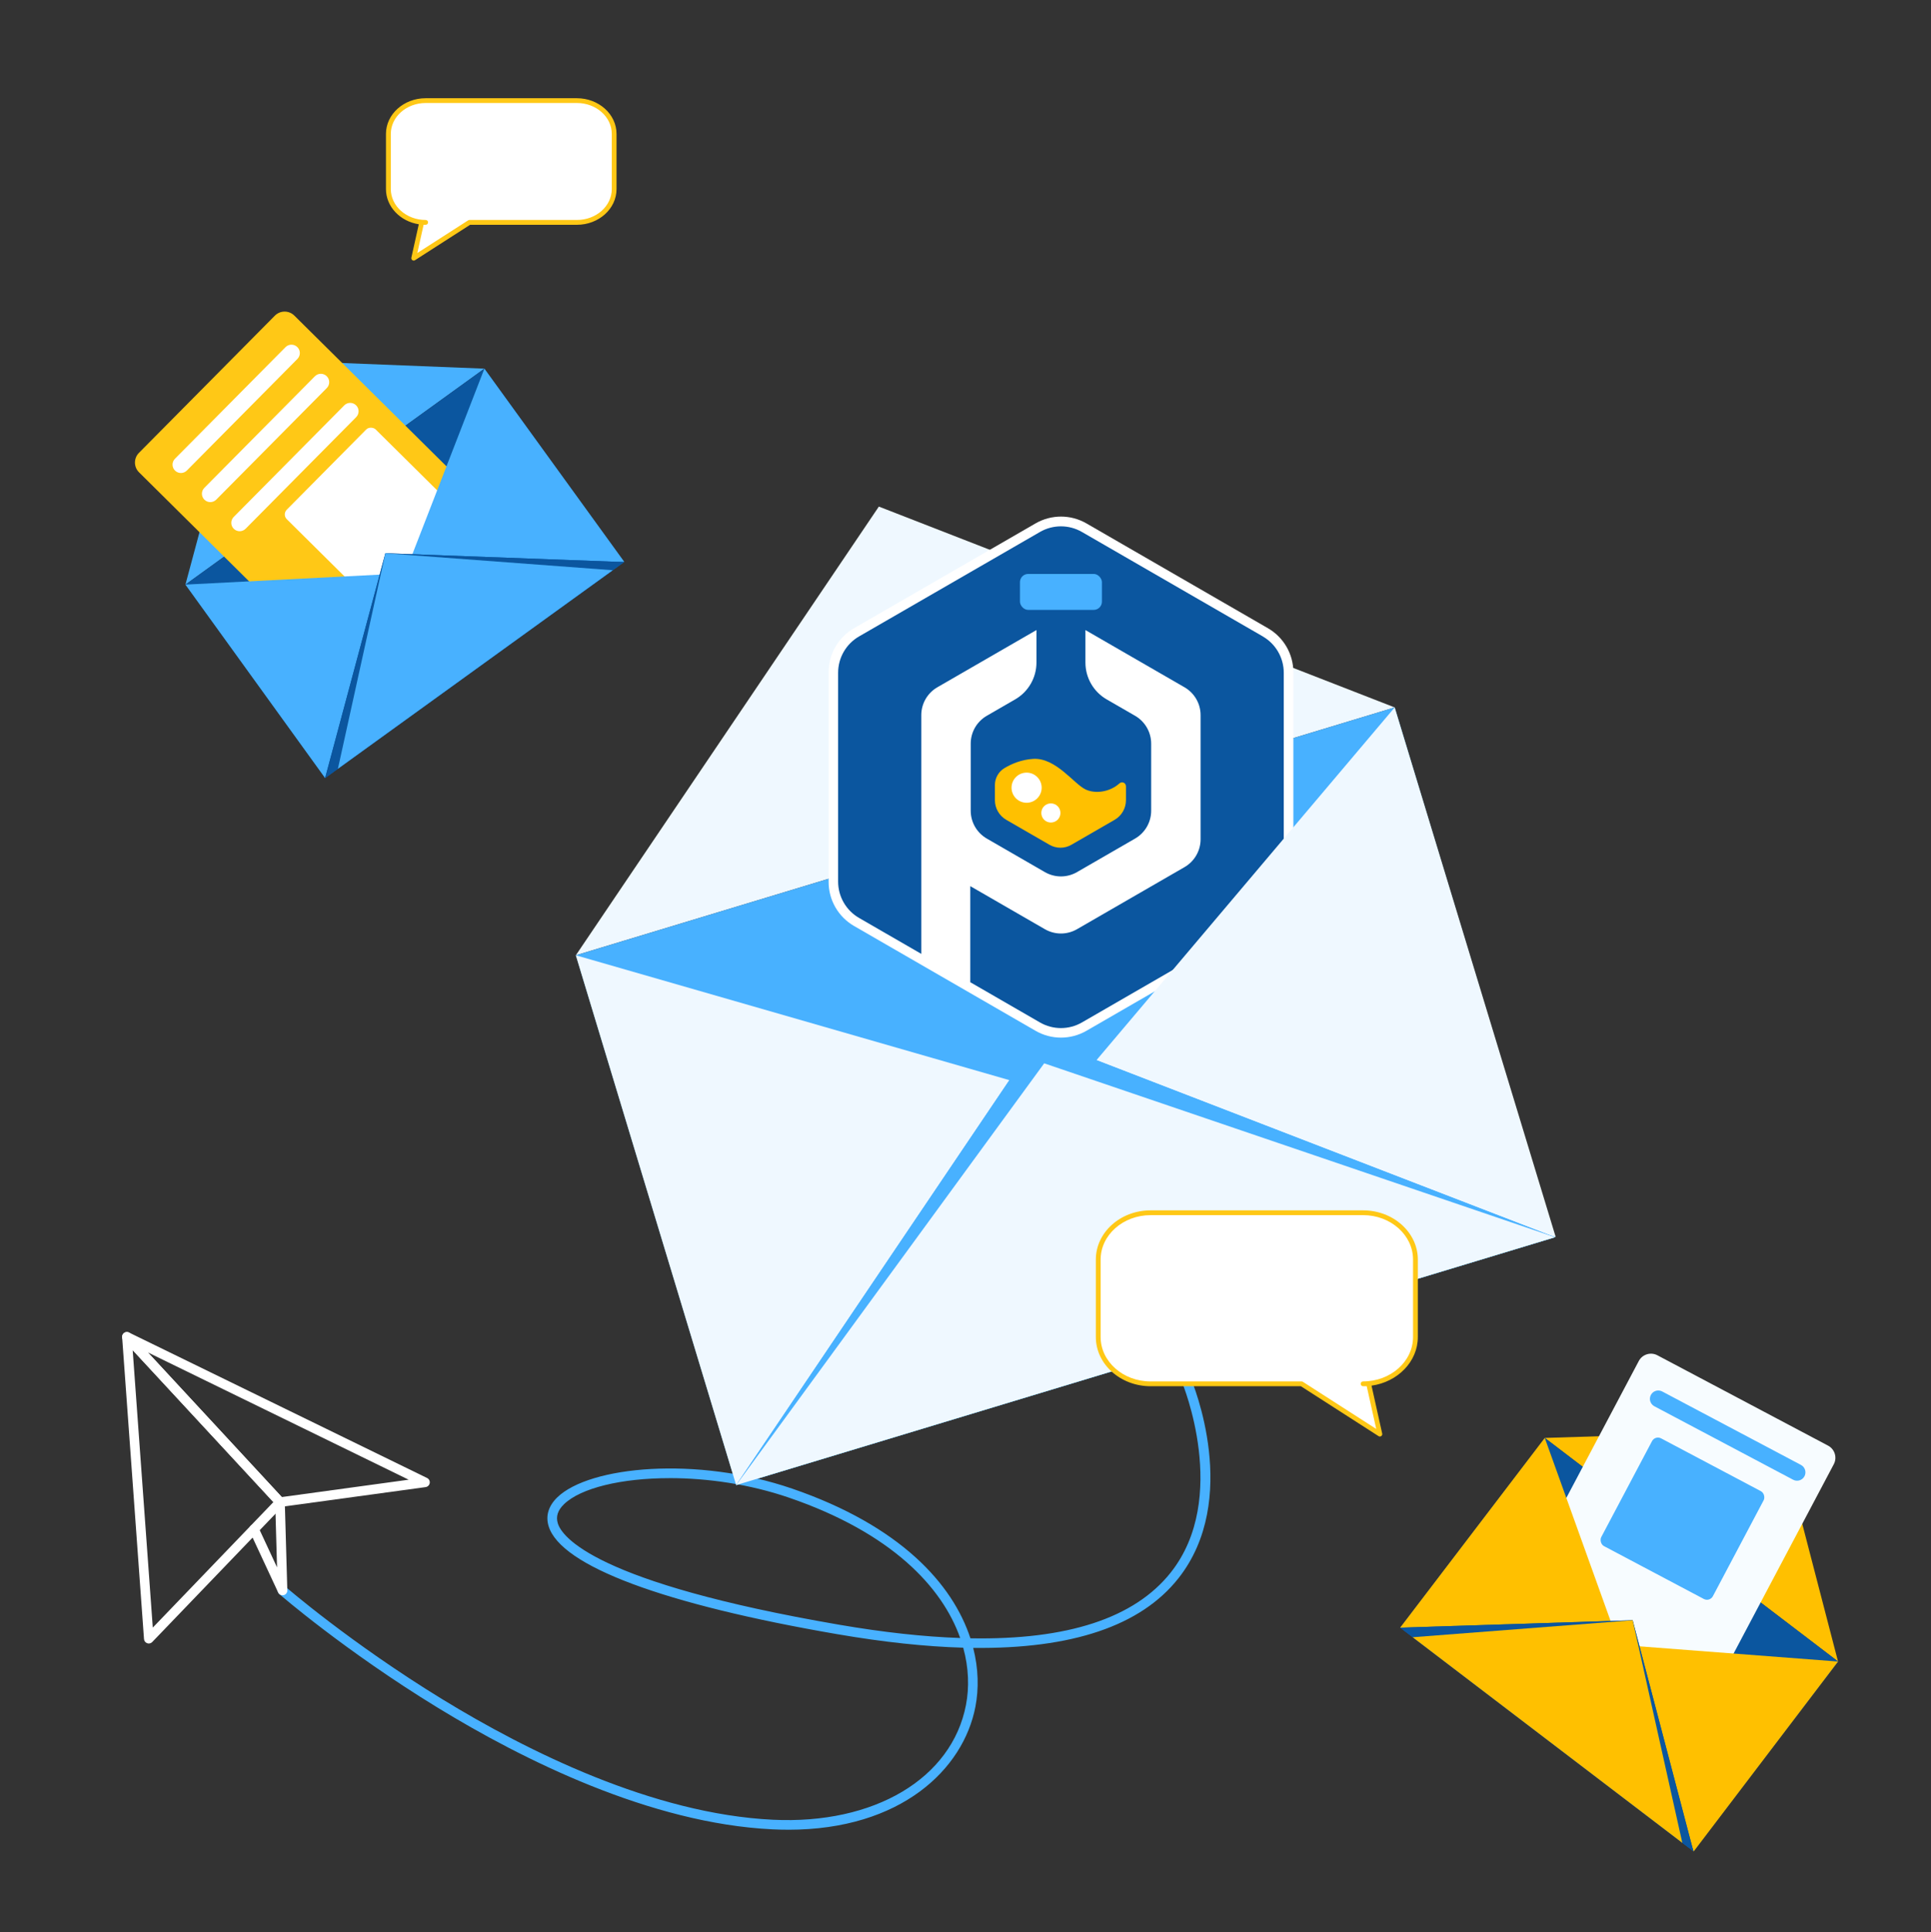
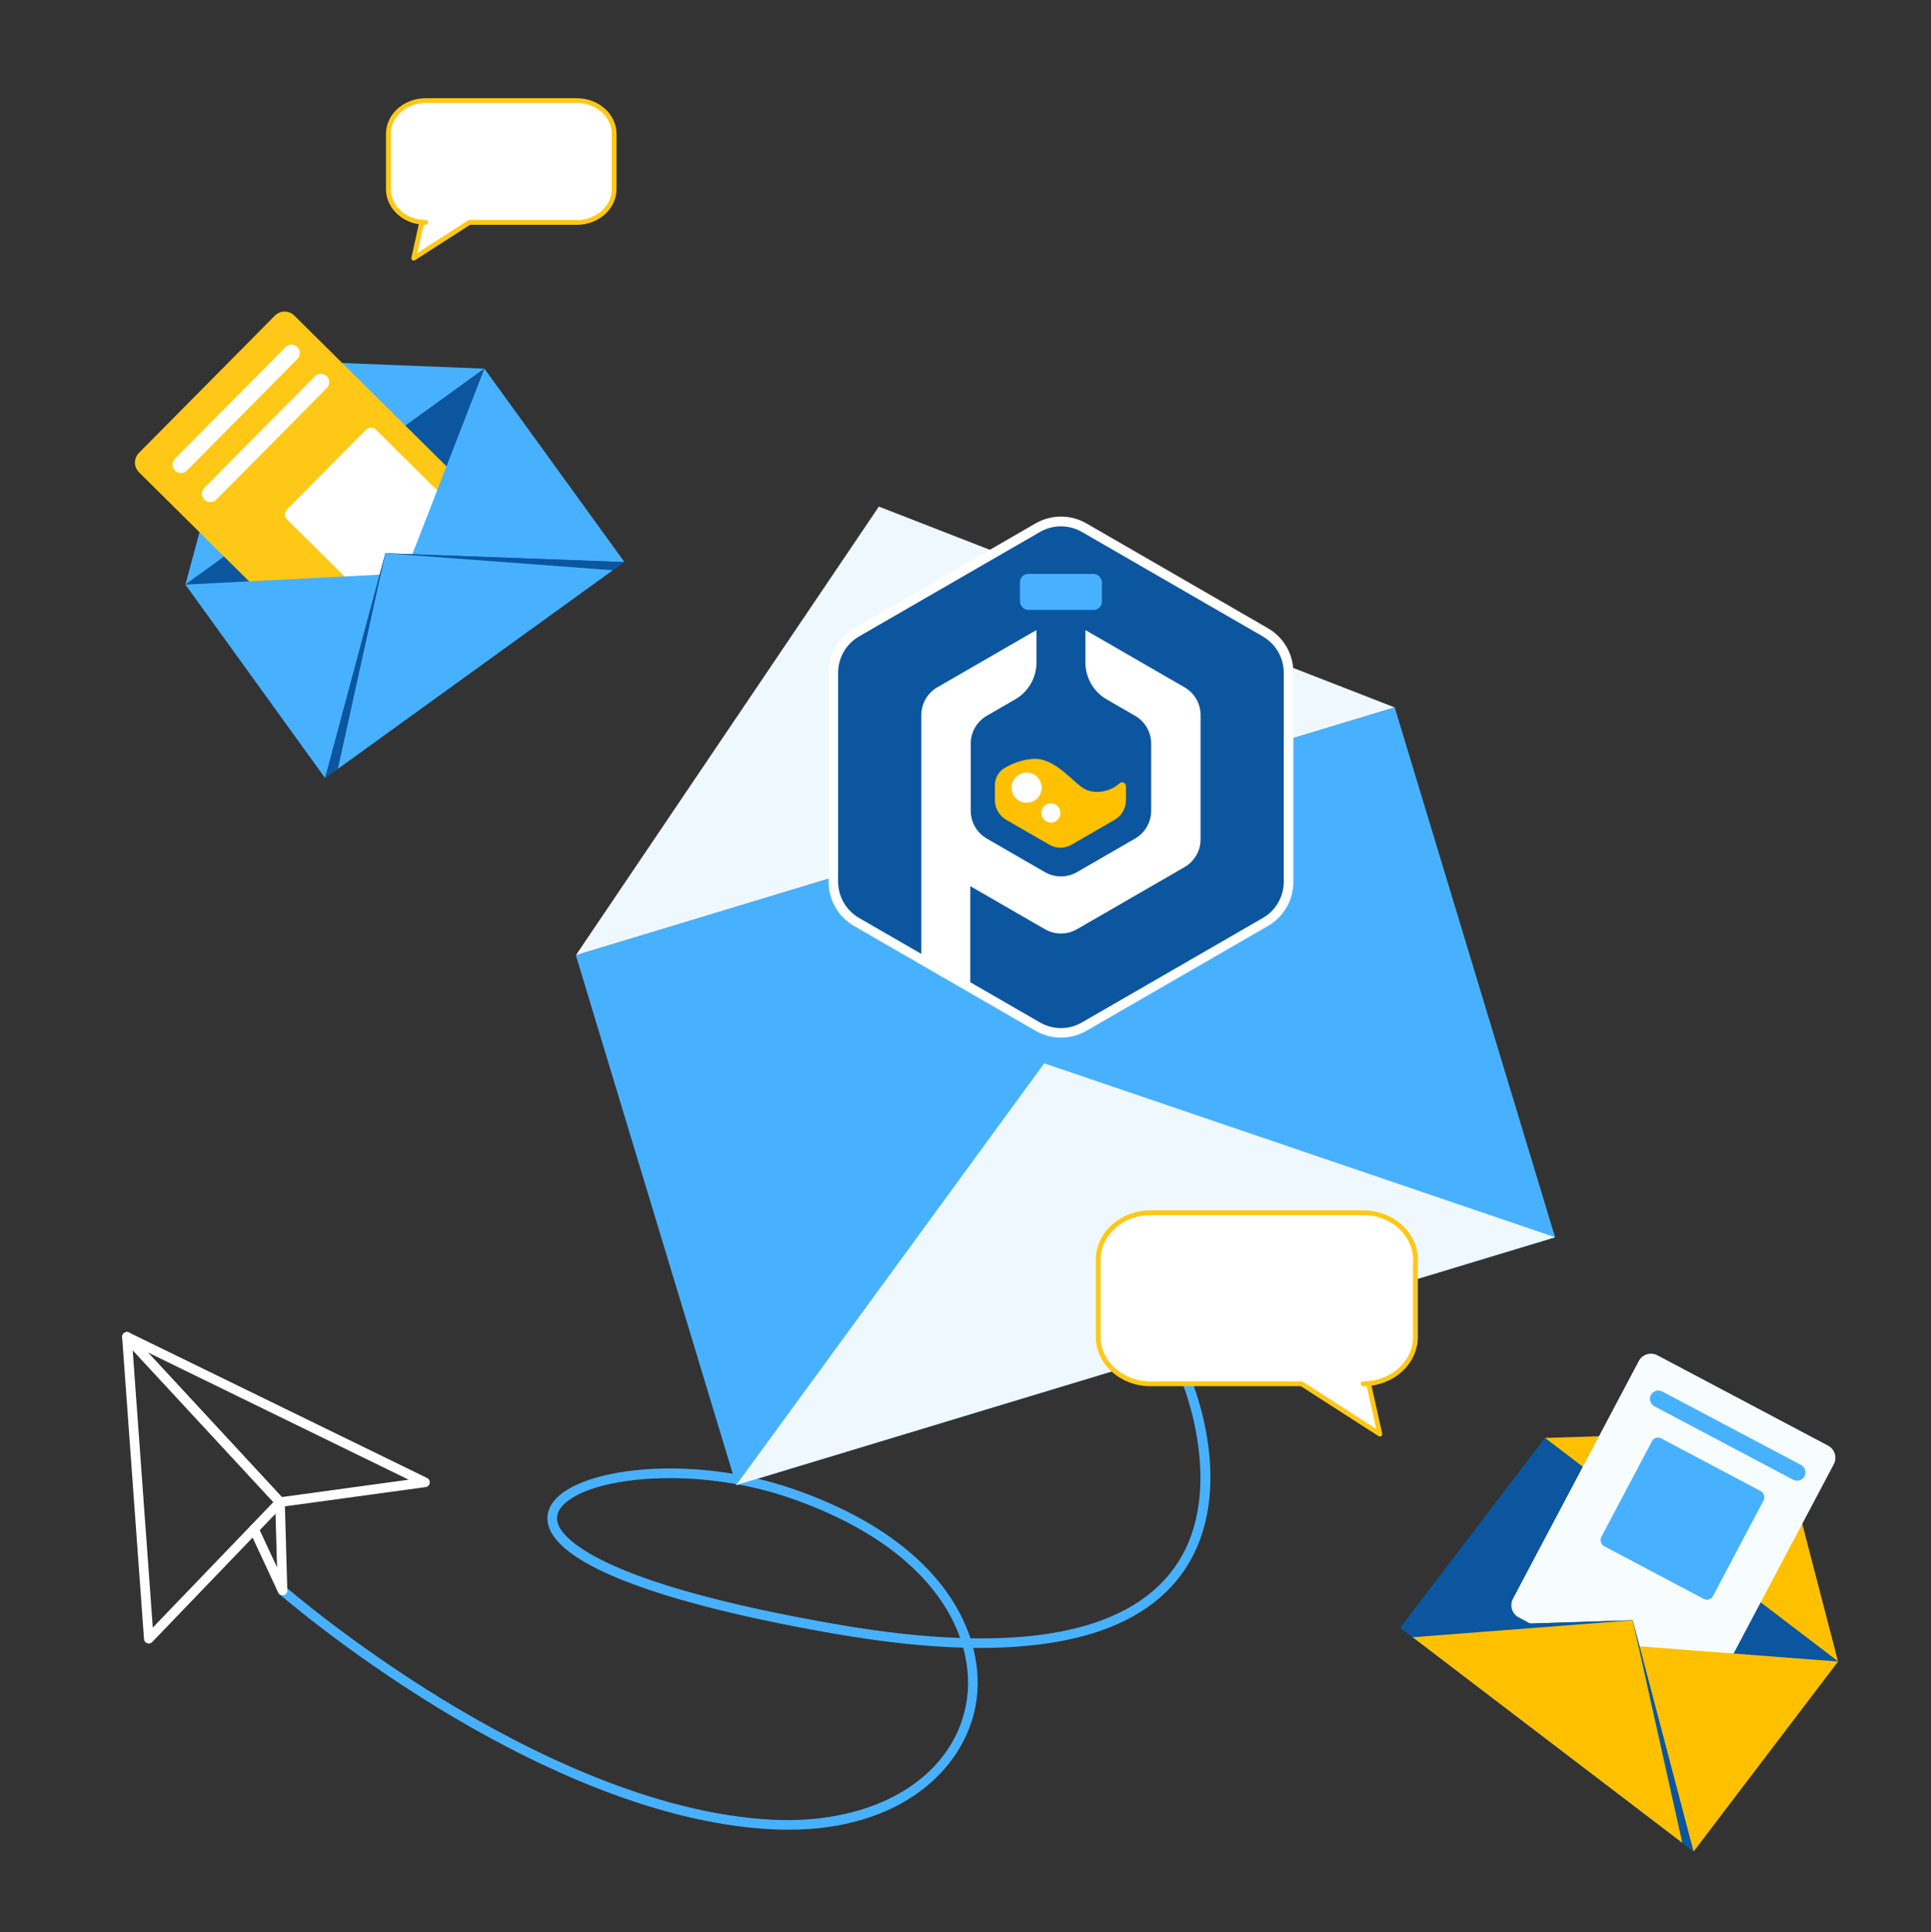
<svg xmlns="http://www.w3.org/2000/svg" id="Capa_1" data-name="Capa 1" viewBox="0 0 808.85 809.26">
  <rect x="0" y="0" width="808.85" height="809.26" fill="#333333" stroke="none" />
  <defs>
    <style>      .cls-1 {        fill: #fff;      }      .cls-2 {        fill: #f7fcff;      }      .cls-3 {        fill: #48b1ff;      }      .cls-4 {        fill: #eff8ff;      }      .cls-5 {        fill: #ffc000;      }      .cls-6 {        fill: #0b569f;      }      .cls-7 {        fill: #ffc816;      }    </style>
  </defs>
  <path class="cls-3" d="M330.19,766.34c-2.18,0-4.39-.05-6.66-.16-51.13-2.48-104.58-29.15-140.41-51.09-38.75-23.72-65.83-47.19-66.1-47.42-.84-.73-.93-2-.2-2.84.73-.84,2-.93,2.84-.2.27.23,27.14,23.51,65.62,47.06,35.41,21.68,88.18,48.03,138.44,50.47,42.49,2.06,74.99-17.27,80.91-48.11,1.4-7.28,1.18-15.46-1.16-23.95-15.8-.45-33.36-2.33-52.66-5.64-72.89-12.53-115.86-28.59-121-45.22-1.34-4.32-.08-8.51,3.63-12.11,13.45-13.05,58.37-17.38,98.35-3.66,45.23,15.52,67.23,39.86,74.69,62.7,40.71.75,68.79-8.48,83.91-27.55,24.8-31.29,4.92-79.25,4.71-79.74-.43-1.02.04-2.2,1.07-2.64,1.03-.43,2.2.05,2.64,1.07.87,2.05,21.02,50.62-5.25,83.79-15.74,19.87-44.52,29.55-85.91,29.09,2.23,8.72,2.37,17.12.93,24.63-5.02,26.16-31.14,51.53-78.39,51.53ZM280.52,619.09c-20.32,0-37.31,4.16-44.28,10.92-2.62,2.54-3.47,5.17-2.58,8.03,1.7,5.5,15.22,24.8,117.84,42.44,18.56,3.19,35.48,5.05,50.7,5.56-7.54-21.36-28.79-44.05-71.71-58.78-16.57-5.69-34.27-8.18-49.97-8.18Z" />
  <polygon class="cls-4" points="584.2 296.29 368.13 212.17 241.2 400.1 584.2 296.29" />
  <rect class="cls-3" x="267.1" y="343.23" width="358.37" height="231.84" transform="translate(-113.87 148.96) rotate(-16.84)" />
  <polygon class="cls-3" points="202.9 154.4 103.03 150.44 77.67 244.85 202.9 154.4" />
  <rect class="cls-6" x="92.31" y="190.16" width="154.47" height="99.93" transform="translate(-108.5 144.73) rotate(-35.84)" />
  <g>
    <path class="cls-1" d="M241.66,93.14h-45.03l-23.33,14.99,3.34-14.99h1.66c-8.62,0-15.61-6.25-15.61-13.95v-23.09c0-7.71,6.99-13.95,15.61-13.95h63.36c8.62,0,15.6,6.25,15.6,13.95v23.09c0,7.71-6.99,13.95-15.6,13.95Z" />
    <path class="cls-7" d="M173.3,109.14c-.2,0-.4-.06-.58-.18-.33-.23-.49-.65-.41-1.04l3.11-13.99c-7.8-1.22-13.75-7.37-13.75-14.74v-23.09c0-8.25,7.45-14.96,16.61-14.96h63.36c9.16,0,16.61,6.71,16.61,14.96v23.09c0,8.25-7.45,14.96-16.61,14.96h-44.73l-23.08,14.83c-.17.11-.36.16-.54.16ZM177.44,94.14l-2.63,11.82,21.28-13.67c.16-.11.35-.16.54-.16h45.03c8.05,0,14.6-5.81,14.6-12.95v-23.09c0-7.14-6.55-12.95-14.6-12.95h-63.36c-8.05,0-14.6,5.81-14.6,12.95v23.09c0,7.14,6.55,12.95,14.6,12.95.56,0,1.01.45,1.01,1.01s-.45,1.01-1.01,1.01h-.85Z" />
  </g>
  <g>
    <path class="cls-1" d="M62.32,688.34c-.23,0-.46-.04-.68-.12-.75-.27-1.26-.95-1.32-1.75l-9.16-126.42c-.06-.85.42-1.65,1.2-1.99.78-.34,1.7-.15,2.28.48l64.12,69.24c.72.78.71,1.99-.03,2.76l-54.96,57.18c-.39.4-.91.62-1.45.62ZM55.58,565.48l8.42,116.2,50.52-52.56-58.94-63.64Z" />
    <path class="cls-1" d="M117.28,631.16c-.56,0-1.09-.23-1.48-.64l-64.12-69.24c-.66-.71-.72-1.79-.14-2.57.58-.78,1.63-1.03,2.5-.61l124.86,60.93c.8.39,1.24,1.25,1.1,2.13-.14.87-.84,1.55-1.71,1.68l-60.74,8.31c-.09.01-.18.02-.27.02ZM61.94,566.43l56.1,60.58,53.14-7.27-109.24-53.31Z" />
    <path class="cls-1" d="M118.34,668.15c-.77,0-1.49-.44-1.82-1.16l-11.95-25.66c-.47-1.01-.03-2.2.98-2.67,1-.47,2.2-.03,2.67.97l7.83,16.83-.78-27.25c-.03-1.11.84-2.03,1.95-2.07,1.13.03,2.04.84,2.07,1.95l1.06,36.99c.03.95-.62,1.8-1.55,2.02-.15.04-.31.05-.46.05Z" />
  </g>
  <g>
    <path class="cls-7" d="M203.37,219.62l-56.93,57.46c-2.24,2.26-5.89,2.28-8.15.04l-80.05-79.3c-2.26-2.24-2.28-5.89-.04-8.15l56.93-57.46c2.24-2.26,5.89-2.28,8.15-.04l80.05,79.3c2.26,2.24,2.28,5.89.04,8.15Z" />
    <g>
      <rect class="cls-1" x="128.44" y="189.14" width="52.91" height="51.08" rx="2.8" ry="2.8" transform="translate(-106.63 173.62) rotate(-45.27)" />
      <path class="cls-1" d="M75.78,198.11c-.89,0-1.78-.34-2.47-1.02-1.38-1.36-1.39-3.58-.02-4.96l46.3-46.73c1.36-1.38,3.58-1.39,4.96-.02,1.38,1.36,1.39,3.58.02,4.96l-46.3,46.73c-.69.69-1.59,1.04-2.49,1.04Z" />
      <path class="cls-1" d="M88.09,210.3c-.89,0-1.78-.34-2.47-1.02-1.38-1.36-1.39-3.58-.02-4.96l46.3-46.73c1.36-1.37,3.58-1.39,4.96-.02,1.38,1.36,1.39,3.58.02,4.96l-46.3,46.73c-.69.69-1.59,1.04-2.49,1.04Z" />
-       <path class="cls-1" d="M100.39,222.49c-.89,0-1.78-.34-2.47-1.02-1.38-1.36-1.39-3.58-.02-4.96l46.3-46.73c1.36-1.38,3.58-1.39,4.96-.02,1.38,1.36,1.39,3.58.02,4.96l-46.3,46.73c-.69.69-1.59,1.04-2.49,1.04Z" />
    </g>
  </g>
  <polygon class="cls-3" points="77.67 244.85 169.54 240.13 136.18 325.86 77.67 244.85" />
  <polygon class="cls-3" points="202.9 154.4 169.65 240.05 261.51 235.34 202.9 154.4" />
  <g>
    <polygon class="cls-6" points="261.41 235.41 161.43 231.72 136.18 325.86 261.41 235.41" />
    <polygon class="cls-6" points="136.18 325.86 161.43 231.72 261.41 235.41 136.18 325.86" />
  </g>
  <polygon class="cls-3" points="141.54 321.99 161.43 231.72 256.67 238.83 141.54 321.99" />
  <polygon class="cls-5" points="769.91 695.9 744.77 599.17 647.07 602.25 769.91 695.9" />
  <rect class="cls-6" x="600.96" y="638.84" width="154.47" height="99.93" transform="translate(556.5 -270.15) rotate(37.32)" />
  <g>
    <path class="cls-2" d="M707.62,715.25l-71.49-37.84c-2.81-1.49-3.89-4.98-2.4-7.79l52.72-99.59c1.49-2.81,4.98-3.89,7.79-2.4l71.49,37.84c2.81,1.49,3.89,4.98,2.4,7.79l-52.72,99.59c-1.49,2.81-4.98,3.89-7.79,2.4Z" />
    <g>
      <rect class="cls-3" x="678.22" y="610.54" width="52.91" height="51.08" rx="2.8" ry="2.8" transform="translate(379.46 -255.77) rotate(27.89)" />
      <path class="cls-3" d="M691.25,586.9c-.26-.85-.19-1.81.26-2.66.91-1.71,3.03-2.36,4.74-1.46l58.14,30.78c1.71.91,2.36,3.03,1.46,4.74-.91,1.71-3.03,2.36-4.74,1.46l-58.14-30.78c-.86-.46-1.45-1.22-1.72-2.08Z" />
    </g>
  </g>
-   <polygon class="cls-5" points="647.07 602.25 678.2 688.81 586.49 681.71 647.07 602.25" />
  <polygon class="cls-5" points="769.91 695.9 678.3 688.89 709.43 775.45 769.91 695.9" />
  <g>
    <polygon class="cls-6" points="709.32 775.37 683.89 678.61 586.49 681.71 709.32 775.37" />
    <polygon class="cls-6" points="586.49 681.71 683.89 678.61 709.32 775.37 586.49 681.71" />
  </g>
  <polygon class="cls-5" points="591.74 685.72 683.89 678.61 704.68 771.83 591.74 685.72" />
  <g>
    <path class="cls-1" d="M541.76,369.38v-87.82c0-7.61-4.06-14.63-10.64-18.44l-76.05-43.91c-6.59-3.8-14.7-3.8-21.29,0l-76.05,43.91c-6.59,3.8-10.64,10.83-10.64,18.44v87.82c0,7.61,4.06,14.63,10.64,18.44l76.05,43.91c6.59,3.8,14.7,3.8,21.29,0l76.05-43.91c6.59-3.8,10.64-10.83,10.64-18.44Z" />
    <path class="cls-6" d="M528.96,266.55l-75.77-43.75c-5.44-3.14-12.13-3.14-17.57,0l-75.77,43.75c-5.44,3.14-8.78,8.94-8.78,15.21v87.49c0,6.28,3.35,12.08,8.78,15.21l26.06,15.05v-100c0-4.81,2.57-9.26,6.74-11.67l41.5-23.96v13.61c0,6.36-3.4,12.25-8.91,15.43l-11.89,6.87c-4.17,2.41-6.74,6.85-6.74,11.67v28.09c0,4.81,2.57,9.26,6.74,11.67l24.32,14.04c4.17,2.41,9.3,2.41,13.47,0l24.32-14.04c4.17-2.41,6.74-6.85,6.74-11.67v-28.09c0-4.81-2.57-9.26-6.74-11.67l-11.89-6.86c-5.51-3.18-8.91-9.06-8.91-15.43v-13.61l41.5,23.96c4.17,2.41,6.74,6.85,6.74,11.67v51.99c0,4.81-2.57,9.26-6.74,11.67l-45.02,25.99c-4.17,2.41-9.3,2.41-13.47,0l-31.24-18.03v40.24l29.19,16.85c5.44,3.14,12.13,3.14,17.57,0l75.77-43.75c5.44-3.14,8.78-8.94,8.78-15.21v-87.49c0-6.28-3.35-12.08-8.78-15.21Z" />
    <rect class="cls-3" x="427.24" y="240.38" width="34.33" height="15.06" rx="3.44" ry="3.44" />
    <path class="cls-5" d="M471.64,329.26v5.87c0,3.4-1.81,6.54-4.76,8.24l-18.12,10.46c-2.83,1.63-6.31,1.63-9.14,0l-18.12-10.46c-2.94-1.7-4.76-4.84-4.76-8.24v-6.35c0-2.92,1.55-5.62,4.06-7.11,2.86-1.7,7.06-3.55,12.03-3.83,9.45-.53,16.91,10.39,21.84,12.78,3.92,1.91,10.09,1.24,14.23-2.51,1.05-.95,2.72-.26,2.72,1.16Z" />
    <circle class="cls-1" cx="430.02" cy="329.91" r="6.31" />
    <circle class="cls-1" cx="440.19" cy="340.49" r="4.01" />
  </g>
-   <polygon class="cls-4" points="241.2 400.1 446.28 459.15 308.36 622 241.2 400.1" />
-   <polygon class="cls-4" points="584.2 296.29 446.57 459.06 651.65 518.1 584.2 296.29" />
  <g>
    <polygon class="cls-3" points="651.36 518.19 434.83 434.58 308.36 622 651.36 518.19" />
    <polygon class="cls-3" points="308.36 622 434.83 434.58 651.36 518.19 308.36 622" />
  </g>
  <polygon class="cls-4" points="308.36 622 437.39 445.35 651.36 518.19 308.36 622" />
  <g>
    <path class="cls-1" d="M481.95,579.59h63.25l32.78,21.06-4.69-21.06h-2.33c12.11,0,21.92-8.78,21.92-19.6v-32.44c0-10.83-9.82-19.6-21.92-19.6h-89.02c-12.11,0-21.92,8.78-21.92,19.6v32.44c0,10.83,9.82,19.6,21.92,19.6Z" />
    <path class="cls-7" d="M577.98,601.65c-.19,0-.38-.05-.54-.16l-32.53-20.9h-62.96c-12.64,0-22.93-9.25-22.93-20.61v-32.44c0-11.36,10.28-20.61,22.93-20.61h89.02c12.64,0,22.93,9.25,22.93,20.61v32.44c0,10.29-8.43,18.84-19.4,20.37l4.47,20.08c.09.4-.07.81-.41,1.04-.17.12-.37.18-.58.18ZM481.95,508.94c-11.53,0-20.92,8.34-20.92,18.6v32.44c0,10.25,9.38,18.6,20.92,18.6h63.26c.19,0,.38.05.54.16l30.72,19.74-3.98-17.89h-1.52c-.56,0-1.01-.45-1.01-1.01s.45-1.01,1.01-1.01c11.53,0,20.92-8.34,20.92-18.6v-32.44c0-10.25-9.38-18.6-20.92-18.6h-89.02Z" />
  </g>
</svg>